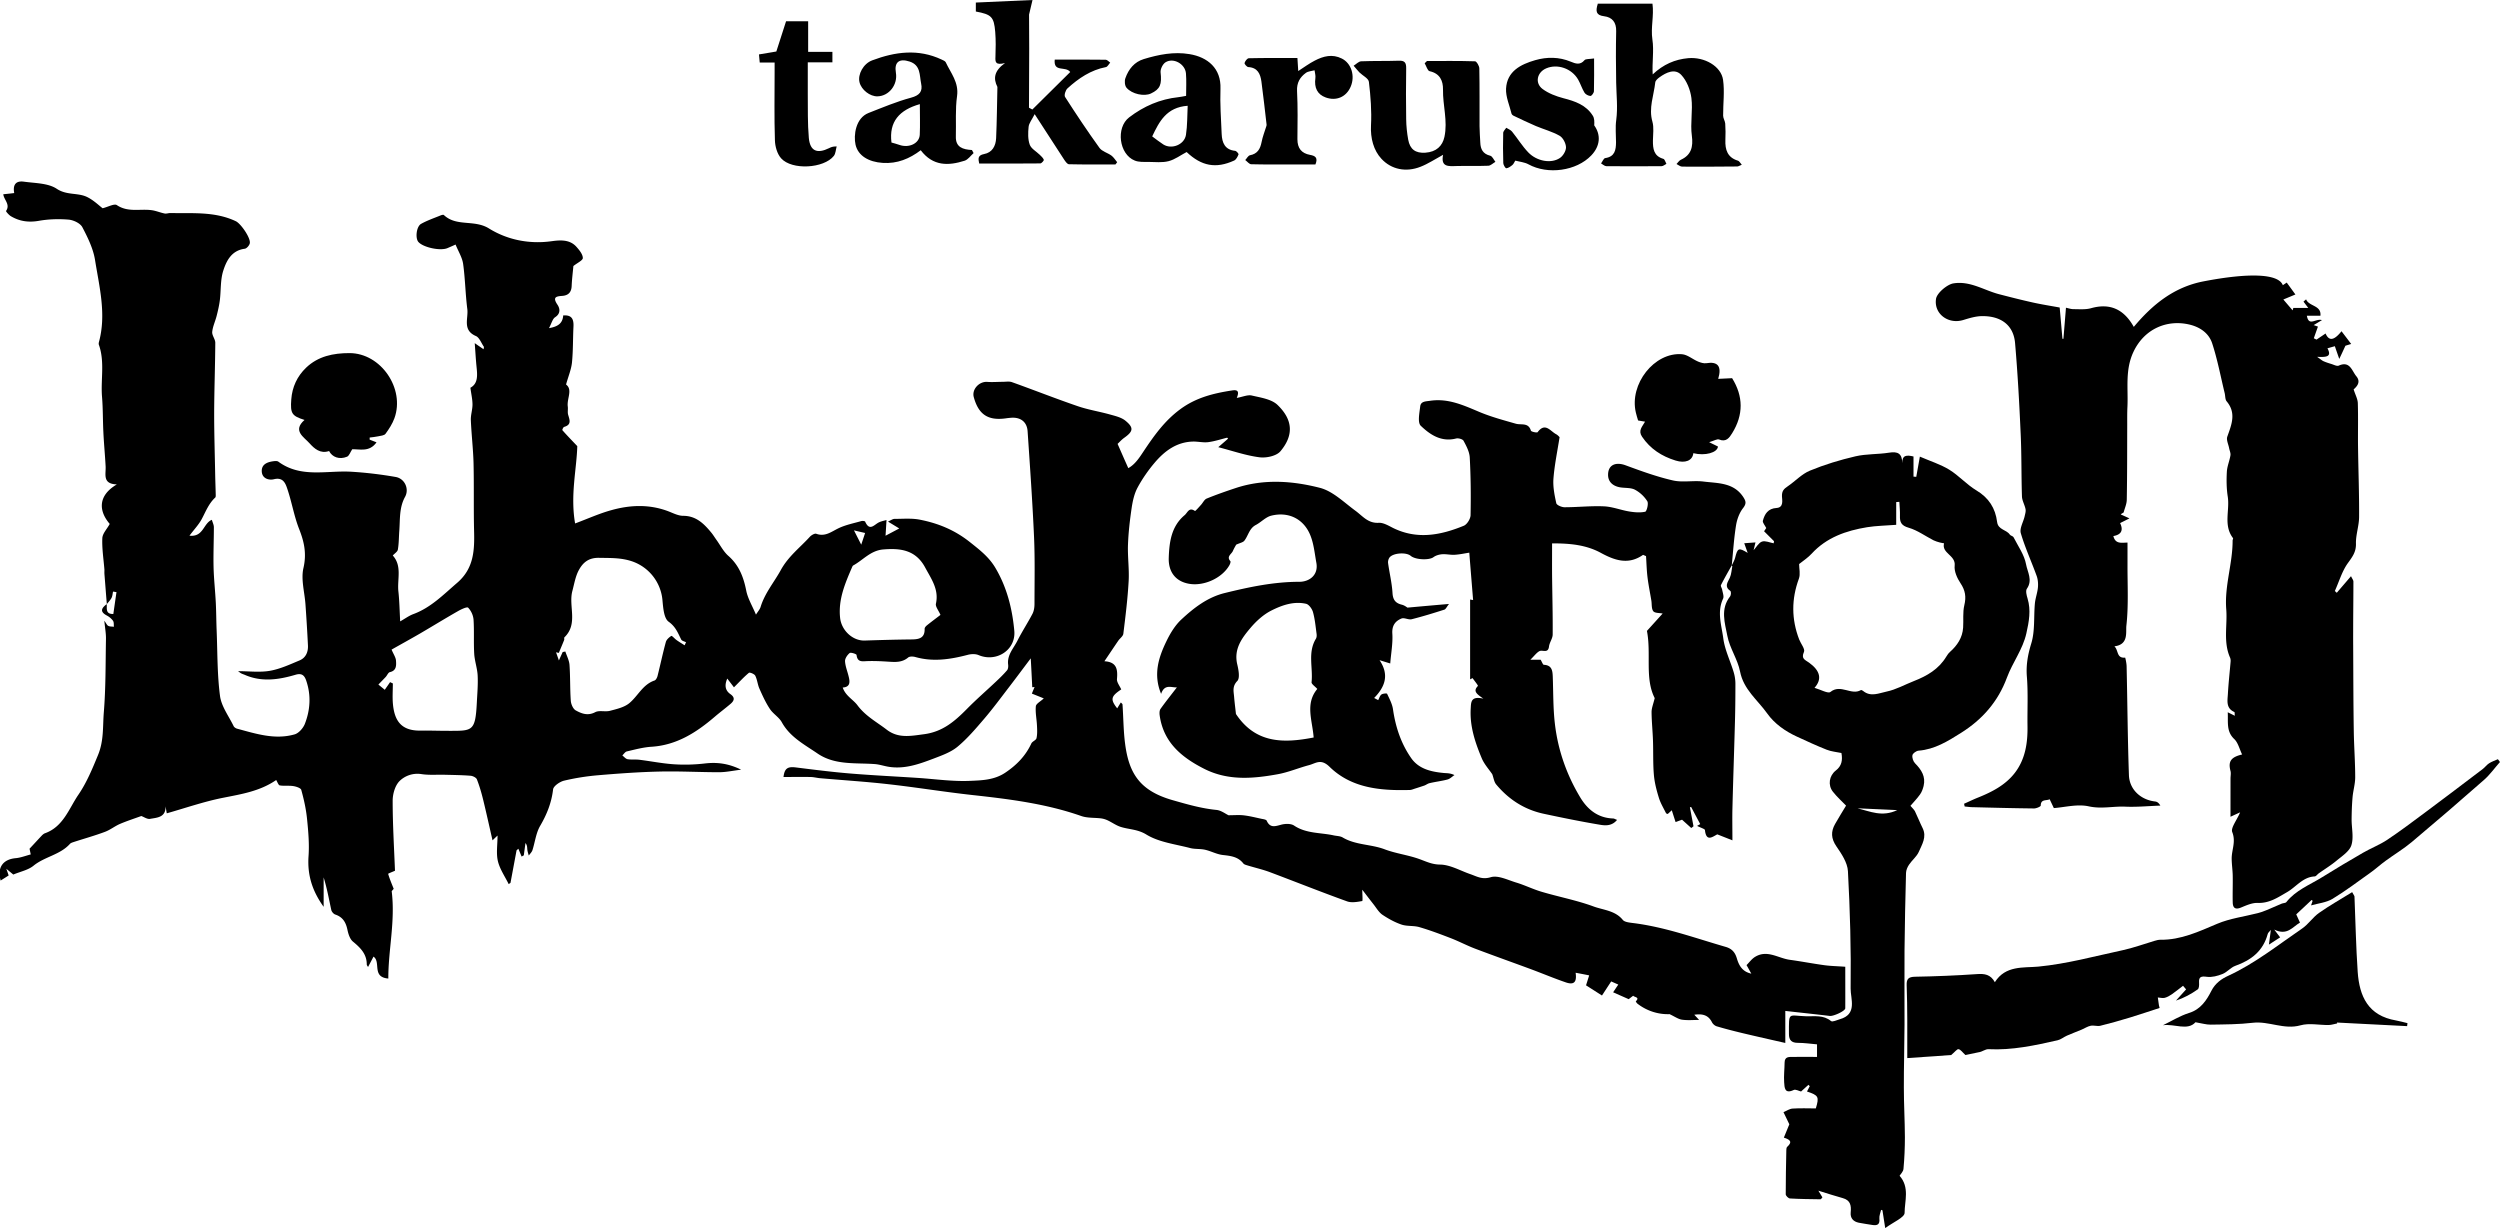
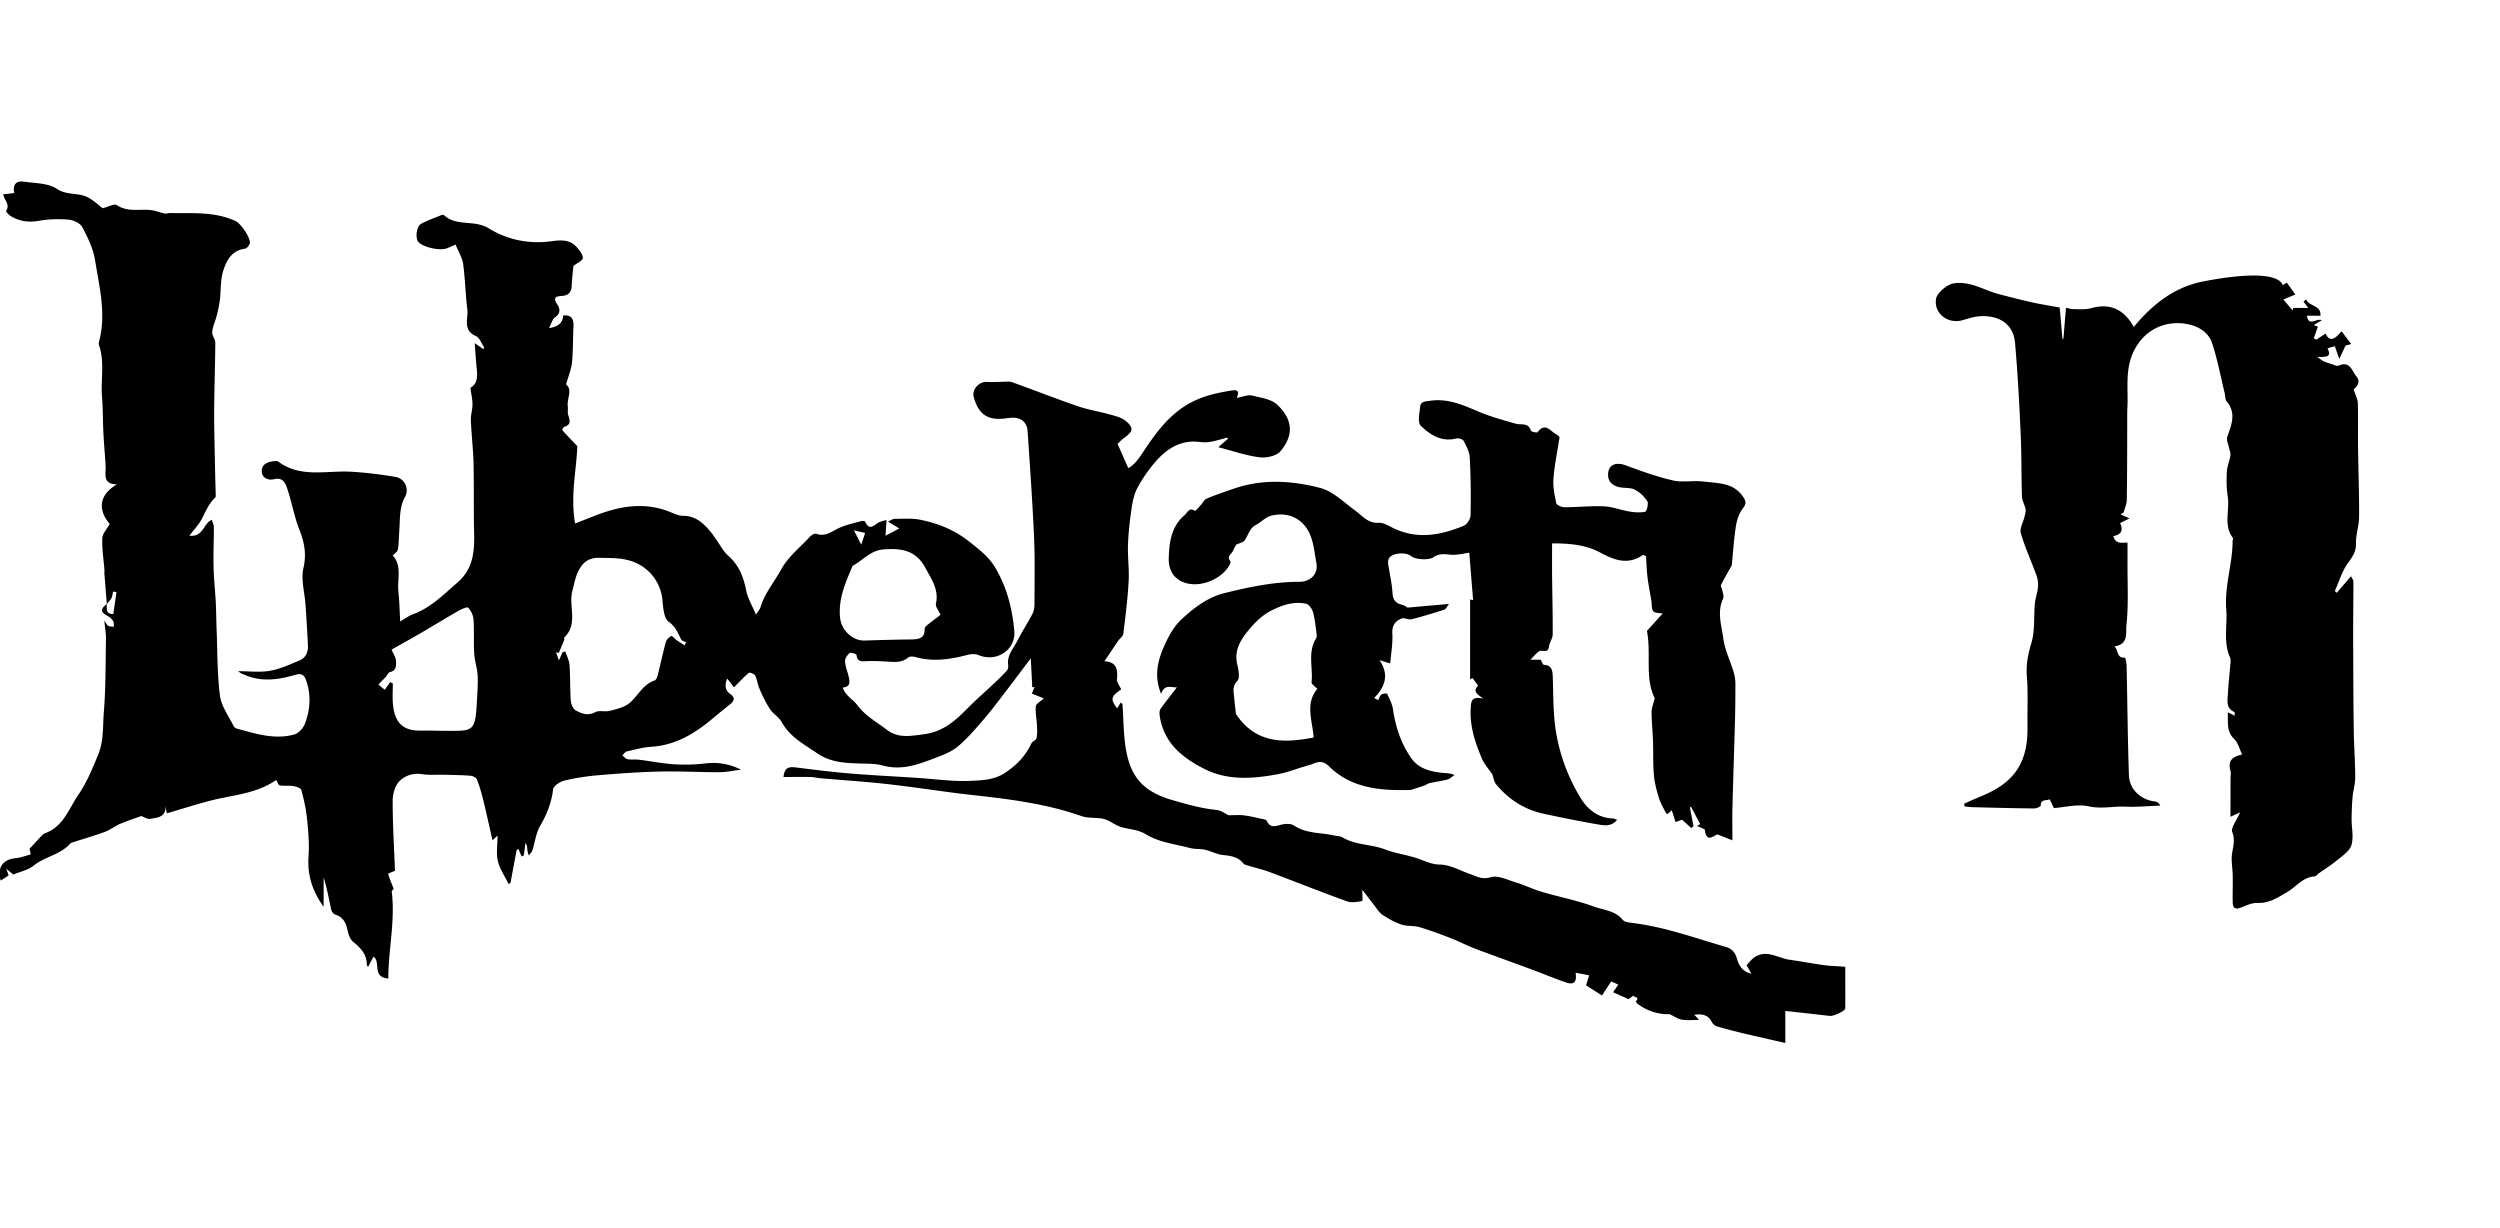
<svg xmlns="http://www.w3.org/2000/svg" id="_レイヤー_2" data-name="レイヤー 2" viewBox="0 0 333.97 164.04">
  <g id="contents">
    <path d="M14.27 80.7c-.11-1.34-.21-2.68-.32-4.03-.01-.19 0-.38 0-.56-.11-1.41-.34-2.82-.28-4.22.03-.63.63-1.23.99-1.9-1.46-1.69-1.64-3.76.95-5.28-1.97-.06-1.44-1.37-1.5-2.42-.08-1.52-.23-3.03-.3-4.55-.08-1.58-.05-3.16-.18-4.73-.19-2.31.39-4.67-.42-6.95-.04-.1-.02-.23 0-.34 1.02-3.7.07-7.34-.51-10.96-.24-1.53-.97-3.02-1.7-4.41-.28-.53-1.18-.95-1.83-1.01-1.32-.11-2.68-.07-3.98.16-1.37.24-2.58.07-3.74-.62-.27-.16-.68-.64-.64-.7.6-.87-.29-1.48-.37-2.23.51-.05.98-.1 1.46-.16-.21-1.13.23-1.67 1.3-1.52 1.49.21 3.22.18 4.38.95 1.35.9 2.81.49 4.06 1.1.86.42 1.58 1.13 2.07 1.5.76-.19 1.56-.65 1.9-.42 1.47.99 3.06.48 4.59.67.61.07 1.19.33 1.79.45.25.05.53-.07.8-.06 2.94.06 5.92-.23 8.71 1.09.68.32 2.02 2.27 1.87 2.95-.06.29-.42.7-.68.73-1.75.23-2.44 1.59-2.87 2.95-.39 1.23-.29 2.61-.45 3.91-.09.71-.25 1.41-.43 2.11-.18.72-.52 1.41-.59 2.14-.04.47.41.97.41 1.45-.02 3.14-.14 6.29-.15 9.43 0 2.8.09 5.6.14 8.4.02.84.05 1.68.07 2.52 0 .11 0 .27-.07.33-.87.8-1.27 1.88-1.81 2.89-.4.74-1 1.36-1.63 2.2 1.88.21 1.84-1.65 2.99-2.12.1.35.27.67.27.99 0 1.77-.08 3.55-.04 5.32.04 1.6.22 3.19.3 4.78.06 1.22.06 2.44.11 3.65.12 2.93.07 5.88.45 8.78.18 1.4 1.17 2.7 1.82 4.04.07.15.28.29.45.34 2.53.68 5.07 1.52 7.71.76.55-.16 1.14-.84 1.36-1.41.72-1.86.84-3.8.19-5.73-.24-.73-.59-1.07-1.44-.82-2.23.66-4.49 1-6.74.03-.18-.08-.36-.13-.53-.22-.13-.07-.24-.17-.4-.29 1.46 0 2.9.19 4.26-.05 1.36-.24 2.67-.85 3.96-1.39.82-.35 1.15-1.11 1.11-1.99-.09-1.82-.2-3.64-.33-5.46-.11-1.64-.63-3.37-.27-4.9.44-1.92.1-3.48-.58-5.2-.68-1.73-.98-3.61-1.58-5.37-.24-.72-.56-1.58-1.78-1.28-.69.17-1.58-.09-1.63-1.03-.05-.95.72-1.26 1.53-1.37.22-.03.52-.06.68.05 3.02 2.23 6.48 1.15 9.77 1.35 1.98.12 3.96.36 5.91.7 1.21.21 1.84 1.6 1.25 2.66-.8 1.45-.65 3.02-.77 4.56-.06.83-.05 1.66-.19 2.48-.05.29-.44.52-.68.79 1.27 1.4.58 3.17.75 4.79.14 1.26.16 2.54.24 4.01.63-.35 1.16-.75 1.75-.97 2.34-.86 4.01-2.59 5.85-4.17 2.28-1.95 2.34-4.42 2.27-7.05-.07-2.98 0-5.97-.07-8.95-.05-1.91-.28-3.82-.36-5.73-.03-.7.22-1.4.22-2.1 0-.7-.17-1.39-.28-2.24 1.07-.58.93-1.74.81-2.91-.09-.91-.14-1.83-.23-3.05.58.41.84.58 1.18.82.02-.18.07-.29.03-.35-.34-.49-.59-1.22-1.06-1.42-1.83-.79-.98-2.36-1.14-3.59-.26-2.01-.28-4.04-.56-6.04-.12-.86-.64-1.67-1.01-2.59-.48.22-.79.35-1.09.48-.94.4-3.24-.09-3.88-.83-.43-.5-.27-2.05.36-2.41.82-.46 1.73-.77 2.61-1.13.14-.06.37-.12.44-.05 1.68 1.59 4.06.57 6.02 1.79 2.43 1.51 5.37 2.13 8.4 1.7 1.11-.15 2.4-.25 3.29.76.38.43.84.98.85 1.49 0 .32-.74.65-1.26 1.07-.07.76-.19 1.71-.23 2.65-.03.85-.44 1.28-1.26 1.34-.83.06-1.31.17-.65 1.16.33.48.49 1.18-.3 1.69-.35.23-.47.81-.82 1.46 1.23-.21 1.83-.67 1.9-1.7 1.05-.07 1.43.37 1.37 1.51-.08 1.6-.04 3.2-.2 4.79-.1.94-.49 1.84-.79 2.93.92.69.09 1.88.23 2.94.05.36-.05.76.05 1.1.2.69.48 1.33-.53 1.62-.12.03-.28.39-.24.44.56.64 1.15 1.25 1.99 2.13-.08 3.05-.95 6.56-.29 10.33 1.71-.64 3.23-1.33 4.82-1.77 2.66-.75 5.35-.82 7.97.28.53.22 1.1.47 1.65.47 1.72 0 2.77 1.05 3.75 2.24.24.29.44.62.66.93.53.73.95 1.58 1.6 2.16 1.44 1.26 2.05 2.84 2.41 4.66.21 1.06.81 2.04 1.3 3.21.26-.42.52-.7.62-1.03.56-1.84 1.8-3.29 2.69-4.91 1.01-1.85 2.56-3 3.88-4.45.21-.23.66-.49.87-.41 1.19.43 2.01-.28 2.97-.74.94-.45 2-.66 3.02-.95.17-.05.5-.02.54.07.61 1.39 1.26.32 1.91.06.28-.12.58-.18.94-.28-.05.78-.08 1.39-.13 2.1.64-.34 1.16-.61 1.83-.97-.45-.28-.87-.53-1.5-.92.4-.18.64-.36.87-.36 1.14 0 2.3-.11 3.4.11 2.44.48 4.65 1.38 6.68 3 1.3 1.03 2.53 1.98 3.38 3.41 1.55 2.6 2.27 5.47 2.54 8.42.24 2.56-2.38 4.26-4.76 3.26-.42-.18-.99-.16-1.45-.04-2.33.61-4.64.97-7.02.29-.3-.08-.75-.1-.95.07-.83.7-1.76.61-2.72.55-.92-.06-1.84-.1-2.75-.07-.68.03-1.31.17-1.42-.82-.01-.13-.77-.38-.92-.26-.31.25-.64.73-.62 1.1.04.69.33 1.37.49 2.06.18.72.21 1.38-.8 1.45.38 1.12 1.4 1.6 1.97 2.37 1.08 1.45 2.57 2.23 3.91 3.26 1.55 1.19 3.2.84 5.02.6 2.49-.34 4.09-1.75 5.7-3.38 1.24-1.26 2.58-2.42 3.86-3.63.52-.49 1.03-.98 1.49-1.52.15-.17.18-.51.15-.76-.16-1.29.72-2.17 1.23-3.18.62-1.23 1.38-2.39 2.02-3.61.2-.39.27-.88.27-1.33 0-2.97.07-5.95-.06-8.92-.21-4.71-.54-9.42-.86-14.13-.08-1.25-.93-1.9-2.19-1.81-.27.02-.54.05-.8.09-2.32.3-3.57-.54-4.2-2.84-.29-1.04.72-2.13 1.82-2.04.67.05 1.34-.01 2.02-.01.42 0 .87-.09 1.25.04 2.94 1.05 5.84 2.2 8.79 3.21 1.39.48 2.87.71 4.3 1.11.71.2 1.51.38 2.06.82 1.17.95 1.07 1.44-.16 2.31-.36.26-.65.6-.87.8.46 1.05.91 2.08 1.43 3.24.85-.46 1.43-1.31 2-2.18 1.41-2.11 2.83-4.14 4.97-5.71 2.1-1.54 4.4-2.1 6.83-2.48.52-.08 1.17-.14.69.99.8-.14 1.46-.45 2.01-.32 1.19.28 2.63.48 3.44 1.26 2 1.93 2.23 3.98.39 6.18-.53.64-1.9.93-2.81.81-1.8-.23-3.56-.85-5.5-1.35.58-.5.95-.82 1.31-1.14-.04-.04-.08-.09-.12-.13-.84.21-1.68.49-2.54.6-.65.08-1.34-.09-2.01-.08-2.2.05-3.81 1.26-5.15 2.84-.86 1.02-1.64 2.14-2.27 3.31-.44.82-.65 1.79-.79 2.72-.24 1.63-.43 3.27-.49 4.91-.06 1.62.18 3.24.09 4.85-.13 2.35-.42 4.7-.71 7.04-.04.34-.46.62-.68.94-.59.86-1.17 1.74-1.85 2.74 1.66.09 1.79 1.09 1.68 2.37-.04.44.37.93.57 1.39-1.39.93-1.48 1.33-.54 2.53.16-.26.31-.51.49-.79.1.12.22.2.22.28.12 1.76.12 3.53.35 5.27.52 4.01 2.04 6.26 6.29 7.49 1.96.56 3.87 1.12 5.91 1.32.62.06 1.2.52 1.61.71.76 0 1.39-.06 2.01.01.8.09 1.58.29 2.37.46.26.05.65.1.72.26.45.99 1.1.76 1.91.54.54-.15 1.32-.18 1.75.11 1.63 1.09 3.52.92 5.29 1.31.41.09.88.08 1.22.29 1.73 1.02 3.77.88 5.59 1.57 1.47.56 3.08.75 4.57 1.28.94.33 1.72.75 2.84.76 1.34.02 2.68.81 4.01 1.27.88.3 1.58.77 2.74.42.98-.3 2.28.37 3.41.71 1.16.35 2.26.9 3.42 1.24 2.29.68 4.67 1.13 6.9 1.95 1.32.49 2.9.54 3.92 1.8.24.29.84.35 1.29.41 4.3.52 8.35 2.01 12.47 3.2.85.25 1.25.76 1.48 1.54.28.95.73 1.77 1.93 2.03-.21-.37-.41-.74-.64-1.14.35-.34.7-.85 1.19-1.13 1.6-.94 3.05.21 4.58.42 1.54.21 3.08.51 4.62.72.87.12 1.75.13 2.8.21 0 1.88.01 3.71 0 5.54 0 .38-1.59 1.09-2.07 1.03-1.91-.23-3.82-.43-5.94-.67v4.28c-2.03-.46-3.85-.87-5.66-1.3-1.17-.28-2.34-.58-3.49-.92-.25-.07-.53-.31-.65-.55-.48-.95-1.25-1.16-2.36-1 .28.3.49.52.64.69-.74 0-1.52.08-2.28-.03-.5-.07-.96-.41-1.66-.74-1.39.05-2.93-.35-4.28-1.39-.1-.08-.25-.3-.23-.32.58-.58-.19-.53-.35-.75-.23.17-.45.34-.6.46-.63-.28-1.29-.57-2.08-.92.2-.3.41-.62.69-1.03-.38-.17-.74-.33-.95-.42-.46.7-.85 1.3-1.23 1.88-.77-.49-1.42-.91-2.13-1.36l.42-1.33c-.64-.13-1.21-.24-1.81-.35.18 1.25-.21 1.66-1.3 1.29-1.58-.54-3.12-1.19-4.68-1.77-2.46-.91-4.94-1.79-7.4-2.72-1.09-.41-2.13-.96-3.22-1.39-1.4-.54-2.82-1.08-4.26-1.5-.77-.23-1.66-.09-2.41-.35-.89-.3-1.75-.78-2.53-1.3-.47-.32-.79-.87-1.15-1.34-.52-.66-1.03-1.33-1.55-2.01 0 .58.08 1.49-.01 1.51-.66.12-1.43.26-2.03.04-3.44-1.24-6.85-2.6-10.28-3.89-.96-.36-1.97-.59-2.96-.89-.22-.07-.49-.13-.61-.28-.71-.91-1.69-1.01-2.74-1.13-.81-.09-1.57-.52-2.37-.7-.65-.15-1.36-.06-2-.23-1.98-.52-4.16-.77-5.84-1.8-1.17-.72-2.3-.67-3.42-1.02-.63-.2-1.18-.61-1.78-.89-.26-.12-.56-.21-.85-.25-.89-.11-1.84-.03-2.66-.32-4.71-1.65-9.61-2.26-14.53-2.8-3.73-.41-7.44-1.02-11.17-1.44-3.06-.35-6.14-.54-9.2-.81-.43-.04-.86-.16-1.3-.16-1.18-.02-2.37 0-3.57 0 .14-1.16.56-1.41 1.63-1.28 2.41.3 4.83.61 7.25.81 3 .25 6.02.39 9.03.59 2.31.15 4.62.49 6.91.4 1.61-.07 3.31-.09 4.81-1.1 1.52-1.02 2.71-2.24 3.48-3.9.13-.28.63-.43.69-.71.12-.54.09-1.13.06-1.7-.04-.86-.23-1.72-.15-2.56.04-.35.63-.64 1.06-1.05-.44-.18-.96-.39-1.59-.64.09-.23.22-.55.36-.87-.1 0-.2.01-.31.02-.06-1.22-.12-2.45-.2-3.86-1.05 1.39-1.96 2.62-2.89 3.83-1.09 1.42-2.15 2.86-3.31 4.22-1.13 1.32-2.27 2.67-3.6 3.77-.9.74-2.11 1.16-3.23 1.59-1.9.72-3.82 1.41-5.92 1.08-.65-.1-1.28-.33-1.94-.37-2.6-.18-5.31.16-7.61-1.42-1.74-1.19-3.67-2.19-4.76-4.17-.37-.67-1.15-1.11-1.58-1.76-.56-.84-.99-1.78-1.4-2.71-.25-.55-.29-1.2-.56-1.74-.11-.23-.73-.48-.85-.39-.69.57-1.29 1.24-2 1.94-.29-.39-.55-.72-.89-1.17-.4.91-.27 1.6.42 2.08.65.46.51.87.03 1.29-.69.59-1.42 1.13-2.11 1.72-2.46 2.11-5.1 3.81-8.48 4.02-1.1.07-2.19.37-3.27.62-.23.05-.41.35-.61.54.23.17.44.45.69.5.52.09 1.08.01 1.61.08 1.54.19 3.06.5 4.6.6 1.37.09 2.77.05 4.14-.11 1.63-.19 3.14 0 4.83.83-1.12.14-2.03.34-2.94.34-2.63 0-5.27-.15-7.9-.09-2.74.06-5.49.26-8.22.49-1.54.13-3.09.37-4.6.73-.57.14-1.41.72-1.46 1.17-.21 1.78-.83 3.33-1.73 4.87-.56.96-.68 2.17-1.03 3.25-.09.26-.32.48-.49.71-.07-.26-.16-.52-.19-.78-.03-.29 0-.58-.25-.89-.07.55-.15 1.09-.22 1.64-.1.06-.2.11-.29.17-.15-.35-.29-.7-.44-1.05-.08.07-.16.15-.24.22l-.81 4.34c-.08.06-.16.11-.24.17-.5-1.02-1.18-1.99-1.44-3.06-.25-1.05-.05-2.2-.05-3.43-.24.22-.42.4-.67.64-.42-1.83-.81-3.61-1.24-5.38-.23-.94-.5-1.88-.85-2.77-.1-.24-.55-.46-.86-.48-1.13-.09-2.27-.1-3.4-.13-1.05-.03-2.12.07-3.15-.09-1.17-.18-2.23.25-2.91.92-.61.6-.93 1.74-.93 2.64 0 3.13.19 6.26.31 9.35-.35.16-.92.37-.91.42.17.61.42 1.19.74 2-.03.03-.24.27-.27.31.5 4.04-.46 7.81-.45 11.67-2.25-.18-.95-2.2-1.98-2.93-.22.43-.47.9-.73 1.39-.07-.13-.17-.24-.17-.34 0-1.4-.84-2.22-1.84-3.05-.42-.34-.63-1.04-.75-1.62-.21-.98-.63-1.67-1.62-2-.23-.08-.48-.38-.53-.61-.31-1.43-.57-2.88-1.02-4.35v3.93c-1.58-2.2-2.18-4.32-2.02-6.74.12-1.66-.03-3.35-.2-5.02-.13-1.3-.42-2.6-.77-3.86-.07-.25-.68-.45-1.07-.51-.59-.09-1.21.01-1.8-.09-.18-.03-.31-.44-.48-.72-2.2 1.52-4.69 1.89-7.18 2.39-2.49.5-4.91 1.34-7.44 2.06-.07-.4-.11-.67-.16-.94.05 1.5-1.14 1.51-2.07 1.68-.37.07-.82-.26-1.17-.38-.9.33-1.9.65-2.86 1.06-.69.3-1.3.8-2.01 1.06-1.36.51-2.77.9-4.15 1.35-.18.06-.39.12-.51.25-1.32 1.47-3.37 1.7-4.87 2.92-.71.58-1.72.77-2.7 1.18-.21-.18-.5-.41-.93-.77.14.4.23.64.31.89-.35.23-.71.45-1.07.68-.49-1.73.31-2.84 2.02-2.99.65-.06 1.29-.31 2-.5-.07-.35-.14-.67-.16-.76.62-.66 1.11-1.2 1.61-1.73.13-.14.29-.28.46-.34 2.45-.88 3.19-3.29 4.46-5.15 1.1-1.61 1.86-3.45 2.62-5.3.79-1.92.62-3.8.77-5.67.27-3.28.23-6.58.29-9.88.01-.71-.13-1.43-.22-2.39.26.35.35.6.53.69.21.11.5.08.75.12-.03-.27.02-.6-.12-.8a2.51 2.51 0 0 0-.84-.71c-.99-.53-.67-1.01 0-1.52.04.59-.19 1.35.88 1.32.15-1.02.28-1.97.42-2.92-.15-.02-.31-.05-.46-.07-.06.28-.07.59-.2.84-.17.32-.44.59-.67.88Zm77.19 5.5c.06-.13.12-.27.19-.4-.22-.12-.56-.18-.65-.37-.44-.87-.73-1.7-1.67-2.37-.66-.47-.74-1.91-.84-2.95a6.036 6.036 0 0 0-4.05-5.12c-1.47-.5-2.91-.44-4.41-.47-1.38-.03-2.13.62-2.66 1.56-.49.85-.65 1.9-.91 2.87-.54 2.03.81 4.38-1.06 6.19-.06.06 0 .23-.03.34-.23.58-.48 1.16-.72 1.74l-.37-.08c.1.29.21.59.38 1.09.23-.52.37-.82.51-1.13.12-.02.24-.04.35-.07.2.6.52 1.2.56 1.81.11 1.58.06 3.18.17 4.76.03.46.3 1.1.66 1.3.78.43 1.61.76 2.6.24.53-.28 1.33-.02 1.96-.18.9-.24 1.91-.46 2.59-1.02 1.16-.95 1.8-2.5 3.37-3.03.19-.06.35-.38.41-.61.38-1.51.7-3.04 1.11-4.54.09-.32.43-.62.73-.81.09-.05.44.37.69.55.35.25.72.47 1.08.7Zm-39.34 4.93c.12.06.24.11.36.17 0 .91-.07 1.83.01 2.74.21 2.26 1.12 3.6 3.69 3.56 1.19-.02 2.38.03 3.57.03 3.37 0 3.75.16 3.95-3.78.06-1.2.17-2.4.11-3.6-.05-.98-.4-1.94-.46-2.91-.09-1.52.01-3.05-.09-4.57a2.71 2.71 0 0 0-.72-1.59c-.15-.15-.92.21-1.34.45-1.72.98-3.41 2.02-5.12 3.02-1.33.77-2.68 1.51-3.77 2.13.26.62.56 1.04.59 1.47.04.61.09 1.34-.82 1.54-.22.05-.36.43-.55.64-.29.31-.59.61-.98 1.02.2.17.53.43.85.7.27-.39.5-.71.72-1.04Zm73.52-8.98c-.26-.61-.7-1.12-.61-1.51.42-1.9-.62-3.3-1.43-4.81-1.24-2.33-3.25-2.63-5.6-2.43-1.7.14-2.69 1.41-4.02 2.14-.06.03-.1.12-.13.18-.94 2.18-1.89 4.35-1.62 6.83.18 1.65 1.66 3.07 3.29 3.02 2.09-.07 4.19-.13 6.28-.15.99-.01 1.76-.19 1.72-1.42 0-.15.15-.33.28-.44.63-.51 1.28-.99 1.84-1.42Zm-10.59-9.39c.23-.69.37-1.1.52-1.56-.53-.12-.98-.23-1.49-.35.3.59.55 1.08.97 1.91Zm168.3-4.02c.31.14.62.28 1.12.51-.61.31-.9.45-1.25.63.47.97.15 1.55-.9 1.73.27 1.09 1.06.89 1.89.87v2.97c-.01 2.71.15 5.44-.15 8.12-.1.87.33 2.54-1.6 2.77.57.54.26 1.62 1.43 1.51.03 0 .19.74.2 1.13.11 4.86.14 9.72.31 14.58.07 1.92 1.59 3.3 3.51 3.51.24.03.47.17.69.55-1.56.05-3.13.21-4.69.14-1.62-.07-3.19.33-4.87-.04-1.53-.34-3.23.13-4.67.23-.23-.48-.39-.83-.56-1.18-.42.23-1.18-.06-1.19.84 0 .14-.6.4-.92.39-2.73-.03-5.45-.1-8.18-.17-.35 0-.71-.06-1.06-.09-.03-.12-.06-.25-.08-.37.62-.27 1.22-.57 1.85-.82 1.87-.75 3.66-1.67 4.91-3.28 1.42-1.83 1.75-4.03 1.71-6.3-.03-2.18.09-4.37-.08-6.54-.13-1.57.12-2.95.58-4.46.52-1.68.32-3.58.49-5.38.07-.7.33-1.38.4-2.08.05-.51.01-1.08-.16-1.56-.69-1.91-1.55-3.77-2.12-5.71-.19-.64.32-1.48.5-2.23.07-.33.19-.68.13-.99-.11-.58-.46-1.13-.48-1.71-.09-2.78-.04-5.56-.17-8.33-.18-4.06-.4-8.11-.75-12.16-.22-2.49-2-3.61-4.38-3.59-.84 0-1.69.26-2.51.51-2.03.64-3.97-.82-3.67-2.81.12-.8 1.51-1.94 2.31-2.07 2.26-.37 4.11.93 6.14 1.45 1.47.38 2.95.76 4.44 1.09 1.2.27 2.42.46 3.63.68.14 1.52.25 2.85.37 4.18h.13c.11-1.33.22-2.67.34-4.15.3.06.66.19 1.01.19.78 0 1.61.08 2.35-.13 2.46-.69 4.35.08 5.7 2.5 2.49-2.98 5.35-5.31 9.3-6.08 6.01-1.16 10.02-1.06 10.61.51.19-.13.36-.24.52-.35.4.54.78 1.07 1.16 1.59-.58.24-1.03.43-1.61.67.51.6.88 1.03 1.24 1.45l.09-.32h2c-.19-.26-.42-.55-.64-.85.12-.1.23-.2.35-.3.37.96 2.07.77 1.91 2.19h-1.81c.27 1.49 1.15.33 2.02.58-.54.33-.79.48-1.11.67.24.08.45.16.57.2-.18.51-.37 1.04-.55 1.56l.36.18c.41-.28.82-.55 1.21-.82.44 1.01 1.09 1 2.13-.3.41.54.81 1.06 1.29 1.7-.46.14-.76.23-.77.24-.33.72-.57 1.24-.82 1.76-.19-.54-.38-1.08-.59-1.7-.22.06-.57.16-.99.28.65 1.2-.23 1.18-1.38 1.14.49.34.66.5.87.59.32.14.66.25.99.35.35.1.78.35 1.04.23 1.49-.67 1.75.71 2.33 1.41.69.82.01 1.44-.35 1.77.23.73.55 1.29.56 1.86.06 1.98 0 3.97.03 5.95.04 3.07.16 6.14.14 9.2 0 1.2-.45 2.4-.42 3.59.03 1.11-.47 1.76-1.07 2.59-.79 1.09-1.18 2.48-1.75 3.74.09.08.17.16.26.24.6-.71 1.21-1.41 1.9-2.22.15.33.32.53.32.72 0 1.8-.02 3.61-.03 5.41 0 1.07-.01 2.13 0 3.2.02 3.78.02 7.56.08 11.35.03 2.06.19 4.13.19 6.19 0 .88-.27 1.75-.35 2.63-.09 1-.12 2.01-.13 3.02 0 1.15.3 2.38-.03 3.42-.25.8-1.21 1.43-1.94 2.03-.76.64-1.62 1.16-2.43 1.74-.18.13-.35.39-.53.4-1.6.08-2.48 1.41-3.71 2.11-1.23.71-2.36 1.49-3.9 1.43-.72-.03-1.49.31-2.19.6-.77.33-1.13.11-1.15-.66-.03-1.18.02-2.36 0-3.54-.01-.76-.13-1.52-.14-2.28-.02-1.18.59-2.27.08-3.57-.23-.57.58-1.55 1.05-2.65-.47.21-.79.36-1.29.59V104c0-.33.08-.69 0-1-.33-1.24.01-1.85 1.55-2.21-.36-.74-.54-1.58-1.06-2.07-1.07-1.02-.79-2.22-.86-3.57.36.18.61.3.94.47-.02-.23 0-.47-.05-.5-1.16-.51-.92-1.53-.87-2.44.08-1.43.24-2.85.36-4.27.02-.19 0-.4-.07-.56-.93-2.1-.34-4.3-.51-6.45-.25-3.14.86-6.1.85-9.19 0-.11.1-.27.05-.33-1.31-1.71-.41-3.7-.7-5.54-.17-1.09-.18-2.22-.12-3.32.04-.74.36-1.45.48-2.19.05-.31-.12-.65-.18-.98-.1-.51-.39-1.09-.24-1.52.57-1.61 1.23-3.15-.09-4.72-.21-.26-.17-.72-.26-1.09-.54-2.22-.96-4.48-1.67-6.65-.44-1.35-1.61-2.18-3.07-2.52-2.94-.68-5.98.54-7.45 3.66-1.13 2.41-.69 4.86-.8 7.31-.04.8-.03 1.6-.03 2.4-.01 3.34 0 6.68-.06 10.02 0 .57-.27 1.14-.42 1.72l-.38.23Z" />
    <path d="M231.34 75.53c-.49.87-.99 1.74-1.44 2.63-.07.14.12.4.16.61.07.41.27.9.12 1.21-.83 1.78-.2 3.56.03 5.29.2 1.54.94 3.02 1.39 4.53.15.5.23 1.03.23 1.55 0 1.91-.02 3.82-.08 5.73-.1 3.66-.23 7.33-.32 10.99-.03 1.3 0 2.61 0 4.19-.85-.34-1.37-.54-2.02-.8-.6.3-1.48 1.07-1.65-.57-.02-.16-.5-.28-1.05-.56.25-.14.43-.25.42-.24-.39-.73-.8-1.5-1.21-2.28-.06.01-.12.02-.17.03l.48 2.54c-.1.08-.2.16-.3.23-.4-.36-.8-.72-1.23-1.11-.18.07-.52.19-.86.32-.17-.51-.33-1.02-.51-1.58-.14.13-.34.32-.54.5-.1-.04-.2-.06-.23-.11-.33-.67-.73-1.33-.95-2.04-.31-1-.58-2.03-.67-3.07-.13-1.51-.07-3.03-.12-4.54-.04-1.29-.18-2.57-.19-3.86 0-.52.22-1.04.42-1.86-1.35-2.64-.44-5.91-1.04-8.98.71-.78 1.43-1.58 2.1-2.32-.43-.09-1.04-.04-1.25-.31-.26-.34-.18-.93-.26-1.42-.17-1.03-.38-2.05-.51-3.09-.12-.98-.14-1.96-.2-2.85-.28-.11-.38-.18-.41-.16-1.95 1.36-3.76.74-5.62-.27-1.96-1.07-4.12-1.28-6.52-1.27 0 1.5-.01 2.94 0 4.38.03 2.6.1 5.19.08 7.79 0 .53-.42 1.05-.49 1.6-.12.99-.88.4-1.29.63-.37.2-.65.6-1.2 1.14h1.37c.18.3.3.67.43.68 1.06.05 1.16.76 1.19 1.56.08 2.09.04 4.2.28 6.27.4 3.52 1.56 6.84 3.39 9.88.98 1.63 2.37 2.75 4.39 2.82.14 0 .27.09.53.19-.69.84-1.58.77-2.32.64-2.51-.42-5-.93-7.48-1.46-2.57-.55-4.67-1.91-6.34-3.91-.29-.34-.35-.88-.53-1.37-.43-.64-1.05-1.31-1.39-2.1-.89-2.12-1.63-4.3-1.49-6.67.05-.86 0-1.71 1.69-1.33-.88-.61-1.42-.99-.73-1.69.06-.06-.46-.69-.71-1.05-.11.05-.22.11-.33.16V80.09c.17.03.35.06.4.07-.17-2.09-.34-4.15-.51-6.33-.6.09-1.26.24-1.93.28-.56.04-1.13-.11-1.69-.07-.41.03-.86.16-1.18.4-.56.41-2.38.36-3.03-.19-.61-.51-2.36-.39-2.83.23-.14.19-.22.5-.19.73.18 1.33.51 2.64.59 3.98.05.93.39 1.38 1.25 1.59.37.09.69.36.75.39 1.88-.17 3.55-.32 5.55-.49-.31.39-.42.69-.62.76-1.44.46-2.89.91-4.36 1.28-.43.11-1-.25-1.38-.09-.84.35-1.28.96-1.21 2.03.08 1.28-.17 2.57-.28 3.97-.52-.16-.85-.26-1.43-.44 1.33 1.97.73 3.57-.72 5.05.18.1.36.19.54.29.14-.26.22-.59.43-.75.19-.14.72-.18.76-.1.32.68.69 1.37.79 2.09.34 2.35 1.07 4.55 2.42 6.49 1.02 1.47 2.67 1.84 4.36 2 .42.04.84 0 1.43.28-.31.2-.59.5-.93.59-.79.21-1.61.3-2.4.49-.27.06-.5.27-.79.35-.39.13-.78.26-1.17.38-.22.07-.44.17-.66.18-3.92.11-7.81-.23-10.74-3.1-1.16-1.13-1.83-.46-2.73-.22-1.4.37-2.75.95-4.16 1.21-3.34.61-6.68.9-9.88-.73-3.01-1.53-5.42-3.53-5.92-7.12-.04-.28-.04-.65.11-.87.69-.97 1.44-1.9 2.19-2.88-.71.06-1.64-.51-2.11.87-1.07-2.58-.35-4.84.7-7.01.51-1.06 1.16-2.14 2.01-2.93 1.68-1.56 3.51-2.98 5.83-3.54 3.26-.8 6.52-1.49 9.92-1.49 1.35 0 2.58-.9 2.28-2.54-.22-1.2-.33-2.44-.76-3.56-.86-2.27-2.92-3.32-5.28-2.73-.74.19-1.34.87-2.05 1.24-.88.46-1 1.42-1.53 2.1-.18.23-.57.29-1.09.53-.06.11-.28.47-.45.86-.19.42-.88.72-.33 1.34.07.08-.03.37-.12.53-.96 1.72-3.36 2.81-5.3 2.51-1.85-.28-2.87-1.56-2.81-3.47.07-2.09.33-4.21 2.12-5.71.39-.32.58-1.12 1.38-.56.05.04.54-.52.81-.82.26-.28.44-.71.76-.84 1.3-.53 2.62-.99 3.95-1.43 3.72-1.21 7.52-.94 11.18 0 1.73.45 3.21 1.94 4.74 3.06.96.7 1.67 1.69 3.1 1.61.63-.04 1.31.38 1.93.69 3.21 1.58 6.36.97 9.45-.3.43-.18.89-.92.9-1.41.05-2.57.03-5.14-.11-7.7-.04-.77-.45-1.54-.83-2.24-.12-.22-.7-.38-1-.3-1.97.5-3.47-.51-4.71-1.7-.45-.43-.18-1.7-.08-2.58.08-.7.71-.67 1.32-.76 2.4-.36 4.45.59 6.56 1.48 1.57.66 3.24 1.11 4.89 1.58.73.21 1.68-.2 2.02.93.05.15.82.31.9.2 1-1.35 1.69-.14 2.46.27.23.12.41.34.47.4-.3 1.92-.68 3.72-.82 5.54-.08 1.08.14 2.2.38 3.28.06.26.72.54 1.1.54 1.76 0 3.53-.2 5.28-.12 1.12.05 2.21.49 3.33.68.72.12 1.48.19 2.17.04.2-.05.47-1.08.28-1.4a4.442 4.442 0 0 0-1.67-1.55c-.58-.29-1.35-.19-2.03-.32-.92-.18-1.56-.74-1.54-1.7.02-1.31 1.04-1.72 2.37-1.22 2.06.76 4.15 1.52 6.29 2.01 1.3.3 2.74-.02 4.09.15 1.92.24 4.02.11 5.31 2.07.36.56.44.87-.03 1.48-.5.64-.81 1.51-.94 2.32-.28 1.76-.39 3.55-.57 5.33v-.03Zm-55.36 16.51c-.32-.36-.8-.66-.77-.91.21-1.93-.54-3.96.58-5.8.11-.18.12-.45.09-.66-.13-.97-.22-1.96-.48-2.9-.12-.43-.54-1.02-.92-1.11-1.63-.37-3.2.18-4.6.88-1.07.53-2.04 1.41-2.82 2.33-1.17 1.38-2.27 2.85-1.77 4.91.17.72.37 1.81 0 2.19-.69.72-.49 1.37-.43 2.09.07.84.18 1.68.25 2.32 2.63 3.97 6.39 3.92 10.38 3.14-.18-2.33-1.16-4.52.49-6.49Z" />
-     <path d="M231.33 75.56c.16-.34.37-.68.46-1.04.33-1.32.46-1.4 1.68-.66-.16-.44-.28-.78-.46-1.29.5-.04.94-.07 1.5-.11-.12.48-.19.78-.25 1.04.37-.4.67-.99 1.12-1.15.44-.15 1.04.13 1.56.23.02-.09.03-.18.05-.28-.42-.42-.84-.83-1.33-1.33.09-.13.23-.34.29-.43-.18-.37-.52-.73-.45-.98.24-.91.69-1.63 1.82-1.7.99-.06.75-1.06.73-1.53-.03-.73.24-1.01.76-1.36 1.01-.68 1.88-1.65 2.98-2.1 1.96-.81 4.01-1.43 6.07-1.91 1.46-.34 3.02-.25 4.51-.49 1.13-.18 1.73.09 1.75 1.39-.02-1.07.57-1.1 1.5-.88v2.69l.37.03c.15-.84.3-1.68.48-2.7 1.41.61 2.76 1.03 3.92 1.74 1.29.79 2.33 1.99 3.63 2.77 1.66.99 2.54 2.38 2.77 4.22.13 1.06 1.25 1.01 1.7 1.69.1.15.41.19.49.34.61 1.2 1.45 2.36 1.68 3.64.18 1 .91 2.11.11 3.24-.2.28-.04.9.09 1.32.47 1.57.19 3.08-.16 4.64-.48 2.16-1.85 3.9-2.59 5.9-1.2 3.25-3.31 5.63-6.15 7.41-1.73 1.09-3.5 2.2-5.66 2.37-.3.02-.77.35-.82.6-.07.33.1.84.35 1.09.85.86 1.44 1.78 1.14 3.03-.1.39-.24.8-.48 1.13-.39.55-.87 1.04-1.28 1.52.24.28.47.48.6.72.36.74.66 1.52 1.03 2.26.58 1.18-.09 2.18-.51 3.16-.28.64-.9 1.11-1.3 1.71-.22.32-.4.74-.41 1.12-.09 3.44-.17 6.88-.2 10.32-.03 3.31.01 6.62 0 9.93-.01 2.81-.1 5.62-.09 8.43 0 2.2.13 4.41.14 6.61 0 1.41-.06 2.83-.19 4.24-.04.39-.42.74-.52.92 1.37 1.55.67 3.38.67 4.95 0 .62-1.5 1.23-2.59 2.04-.17-1.09-.27-1.73-.37-2.38l-.18-.06c-.08.39-.27.79-.23 1.17.09.8-.28.95-.94.85-.6-.1-1.21-.18-1.81-.3-.74-.15-1.16-.62-1.08-1.39.09-.91-.04-1.62-1.07-1.9-1.02-.28-2.02-.61-3.25-.99.25.42.39.65.54.89-.1.11-.18.26-.25.26-1.36-.02-2.73-.03-4.09-.11-.2-.01-.56-.36-.56-.56 0-1.97.04-3.94.08-5.9 0-.15.02-.35.11-.43.85-.76.22-1.01-.44-1.24.3-.73.58-1.42.73-1.78-.34-.71-.56-1.17-.78-1.62.41-.17.81-.46 1.23-.48 1.03-.07 2.07-.02 3.09-.02.47-1.56.37-1.74-1.18-2.26l.37-.71-.18-.18c-.31.28-.63.57-.98.89-.3-.07-.74-.33-.99-.2-1.23.58-1.22-.35-1.27-1.03-.06-.87.05-1.76.06-2.64.01-.83.62-.74 1.14-.75 1.03-.02 2.06 0 3.19 0v-1.68c-.84-.07-1.7-.2-2.56-.2-.85 0-1.19-.37-1.19-1.18 0-3.07-.15-2.44 2.32-2.37 1.12.03 2.29-.2 3.3.64.19.16.77-.13 1.16-.24 2.4-.66 1.44-2.74 1.46-4.11.07-5.22-.08-10.45-.36-15.67-.06-1.14-.86-2.33-1.55-3.33-.71-1.04-.74-1.96-.17-2.97.49-.87 1.02-1.71 1.47-2.46-.52-.54-1.2-1.15-1.76-1.86-.7-.89-.5-2.14.4-2.84.77-.6.92-1.35.74-2.33-.65-.14-1.35-.19-1.97-.44-1.35-.53-2.67-1.15-3.98-1.75-1.56-.72-2.98-1.71-3.97-3.1-1.28-1.8-3.15-3.18-3.62-5.59-.32-1.64-1.39-3.13-1.7-4.77-.33-1.72-.96-3.59.37-5.27.13-.16.15-.65.03-.73-.84-.59-.36-1.13-.07-1.76.22-.48.23-1.06.34-1.59l-.01.03Zm11.08 16.33c.8.23 1.8.8 2.11.55 1.37-1.11 2.78.5 4.07-.25.06-.04.23.05.31.12 1.01.83 2.13.28 3.11.08 1.27-.26 2.46-.94 3.69-1.42 1.74-.68 3.3-1.59 4.3-3.25.14-.23.29-.45.49-.63.98-.87 1.67-1.9 1.76-3.24.07-1-.07-2.04.16-3 .27-1.12.13-1.99-.51-2.94-.45-.67-.87-1.6-.78-2.35.16-1.4-1.77-1.63-1.42-2.98-.19-.04-.38-.06-.56-.11-.28-.08-.58-.16-.84-.29-1.11-.57-2.15-1.34-3.32-1.68-.98-.28-1.2-.73-1.17-1.59.02-.62-.05-1.25-.08-1.87-.14 0-.28.02-.42.03v3.04c-1.38.11-2.65.12-3.89.32-2.8.46-5.41 1.36-7.41 3.54-.51.55-1.16.97-1.67 1.38 0 .6.19 1.35-.03 1.95-1.01 2.74-1 5.43.04 8.13.22.57.81 1.27.64 1.65-.42.94.15 1.06.69 1.45 1.48 1.07 1.75 2.2.72 3.35Zm5.74 16.09c1.64.4 3.28 1.21 5.3.24-1.97-.09-3.64-.17-5.3-.24Z" />
-     <path d="M333.97 101.79c-.71.8-1.34 1.7-2.14 2.4-3.18 2.8-6.4 5.57-9.65 8.3-1.1.92-2.34 1.66-3.5 2.51-.66.48-1.27 1.04-1.94 1.52-1.7 1.21-3.37 2.48-5.15 3.56-.82.49-1.87.59-2.86.87.05-.15.13-.38.21-.61-.04-.04-.09-.08-.13-.12-.67.63-1.34 1.26-2.06 1.93.14.32.31.69.5 1.1-.99.56-1.69 1.79-3.44.93.39.52.57.75.79 1.04-.43.28-.83.54-1.5.97.1-.76.17-1.27.26-1.97-.2.25-.38.38-.42.55-.61 2.27-2.2 3.5-4.32 4.25-.62.22-1.09.84-1.71 1.09-.65.26-1.42.47-2.09.38-.79-.11-1.11 0-1.05.8.02.3 0 .76-.18.88-.88.62-1.82 1.14-2.91 1.5.45-.5.91-1 1.36-1.5-.14-.16-.27-.32-.41-.48-.5.38-.98.77-1.49 1.13-.29.2-.62.39-.96.48-.29.07-.61-.03-.92-.05.05.35.09.7.15 1.05.02.11.06.22.09.35-1.33.43-2.64.88-3.96 1.28-1.31.4-2.63.77-3.96 1.1-.4.1-.87-.09-1.29 0-.41.08-.79.34-1.19.51-.66.28-1.33.52-1.98.81-.43.19-.81.52-1.25.62-3.04.69-6.08 1.35-9.23 1.19-.42-.02-.85.36-1.31.41-.66.14-1.32.27-1.77.37-.4-.36-.63-.73-.92-.78-.2-.04-.48.36-.98.78-1.62.11-3.59.25-5.87.41v-5.14c-.01-1.53-.02-3.07-.08-4.6-.03-.84.24-1.11 1.12-1.13 2.76-.05 5.51-.16 8.26-.35 1.01-.07 1.82.02 2.4 1.08 1.42-2.27 3.84-1.9 5.79-2.08 3.85-.37 7.53-1.39 11.27-2.19 1.44-.31 2.84-.83 4.26-1.25.26-.08.53-.15.79-.15 2.75.04 5.15-1.1 7.61-2.14 1.69-.71 3.58-.95 5.38-1.41.4-.1.8-.24 1.18-.4.68-.28 1.35-.58 2.03-.87.21-.09.52-.07.63-.21 1.25-1.58 3.1-2.29 4.74-3.3 1.81-1.13 3.65-2.22 5.5-3.29 1.05-.61 2.21-1.05 3.22-1.72 1.74-1.16 3.42-2.43 5.1-3.68 2.57-1.92 5.13-3.85 7.68-5.79.3-.23.53-.56.84-.76.36-.23.78-.37 1.18-.55.1.14.2.27.3.41Z" />
-     <path d="m321.58 137.08-9.39-.48.03.12c-.38.07-.75.2-1.13.21-1.26.02-2.6-.29-3.77.04-2.21.62-4.22-.59-6.37-.34-1.86.22-3.75.22-5.63.25-.59.01-1.19-.18-2.03-.32-1.06 1.18-2.8.18-4.35.4 1.16-.56 2.28-1.26 3.49-1.64 1.57-.48 2.36-1.73 2.98-2.95.53-1.05 1.41-1.63 2.22-2 3.61-1.66 6.68-4.13 9.92-6.34.83-.57 1.42-1.5 2.25-2.08 1.41-.99 2.92-1.84 4.42-2.77.21.4.31.49.31.59.14 3.36.2 6.72.43 10.07.23 3.25 1.38 5.84 5.12 6.48.51.09 1.02.24 1.53.36-.02.13-.03.27-.05.4ZM213.43.49h7.32c.22 1.63-.25 3.19-.01 4.79.23 1.51-.06 3.09.04 4.66 1.42-1.34 2.97-2.01 4.75-2.17 2.16-.19 4.39 1.07 4.65 2.9.22 1.56 0 3.18.01 4.78 0 .35.25.7.28 1.06.05.73.05 1.46.02 2.19-.05 1.31.28 2.35 1.69 2.77.17.05.28.29.5.54-.28.11-.44.22-.6.23-2.46.02-4.92.04-7.37.02-.25 0-.5-.23-.75-.35.2-.2.36-.47.59-.57 1.37-.63 1.66-1.71 1.46-3.21-.23-1.65.15-3.38-.06-5.04-.14-1.08-.62-2.3-1.35-3.08-.84-.9-2.01-.34-2.92.32-.24.17-.54.44-.56.69-.19 1.74-.9 3.42-.38 5.23.22.78.08 1.68.07 2.52-.01 1.09.1 2.08 1.39 2.45.19.05.28.44.41.67-.22.11-.43.31-.65.31-2.46.02-4.92.02-7.37 0-.24 0-.47-.24-.71-.37.19-.25.34-.68.56-.71 1.29-.19 1.43-1.09 1.44-2.11 0-1-.11-2.01.03-2.99.22-1.67.02-3.32-.01-4.99-.04-2.29-.05-4.58 0-6.87.03-1.18-.53-1.86-1.61-1.99-1.06-.13-1.17-.63-.85-1.65Zm-64.44 21.48c-2.06 0-4.13.02-6.19-.03-.23 0-.5-.4-.67-.66-1.23-1.88-2.45-3.77-3.91-6.03-.37.74-.76 1.2-.81 1.69-.08.79-.11 1.66.15 2.38.19.54.87.9 1.33 1.35.21.21.45.41.55.67.04.1-.29.48-.46.49-2.71.03-5.42.02-8.17.02-.13-.63-.23-1.1.65-1.27 1.1-.2 1.56-1.09 1.61-2.11.1-2.25.12-4.5.17-6.75v-.11c-.58-1.15-.42-2.16 1.02-3.19-1.32.34-1.31-.18-1.28-.83.04-1.11.06-2.22-.03-3.32-.17-2.03-.5-2.34-2.59-2.73V.34l7.57-.34-.46 1.95c0 1.59.02 3.09.02 4.58 0 2.62-.02 5.24-.03 7.86l.45.24c1.69-1.68 3.39-3.36 5.06-5.01-.63-.84-2.26.1-2.07-1.66 2.3 0 4.56-.01 6.81.02.2 0 .4.25.6.39-.19.2-.35.54-.56.59-2.03.39-3.67 1.5-5.15 2.85-.26.24-.47.91-.32 1.14 1.48 2.31 3 4.59 4.6 6.81.34.47 1.08.65 1.59 1.02.31.23.52.59.77.89-.08.1-.15.2-.23.3Zm41.63-13.82c2.14 0 4.29-.03 6.43.04.21 0 .57.62.57.96.05 2.57.02 5.14.03 7.71 0 .73.07 1.45.1 2.18.03.89.35 1.52 1.32 1.76.29.07.47.53.7.82-.32.18-.63.51-.95.52-1.42.06-2.84 0-4.26.04-1.04.03-2.12.16-1.78-1.5-1.09.59-2.01 1.21-3.02 1.6-1.93.76-3.88.37-5.21-1.06-1.05-1.12-1.49-2.75-1.4-4.47.1-1.93-.05-3.89-.28-5.81-.05-.47-.84-.84-1.27-1.27-.27-.28-.51-.59-.77-.89.33-.2.66-.57 1-.59 1.69-.07 3.38-.02 5.06-.08.8-.03.97.31.96 1.02-.03 2.26-.04 4.53 0 6.79.01.91.11 1.84.27 2.74.24 1.3.98 1.82 2.28 1.74 1.49-.1 2.3-.91 2.56-2.11.46-2.14-.23-4.21-.19-6.32.02-1.17-.41-2.16-1.79-2.46-.28-.06-.44-.69-.66-1.06.1-.1.21-.2.31-.3Zm38.93 42.46c.64-.03 1.23-.06 1.84-.09 1.5 2.41 1.54 4.89 0 7.36-.37.6-.8 1.22-1.74.83-.25-.1-.65.16-1.33.36.62.3.9.44 1.18.58-.07.82-1.72 1.28-3.29.89-.1.98-1.07 1.39-2.38.98-1.84-.57-3.37-1.55-4.47-3.18-.56-.83.03-1.34.4-2.01-.31-.05-.59-.1-.93-.16-.1-.34-.22-.7-.3-1.06-.9-3.79 2.47-8.1 6.17-7.79.73.06 1.41.67 2.14.98.34.14.75.27 1.09.22 1.54-.26 2.11.39 1.6 2.1ZM49.38 58.73c.27.11.54.21.92.36-.96 1.36-2.27.88-3.25.93-.26.39-.4.87-.69.99-1.01.42-1.98.07-2.4-.76-1.16.41-1.98-.33-2.6-1.02-.75-.85-2.33-1.68-.68-3.13-1.7-.54-1.91-.86-1.77-2.74.12-1.66.79-3.1 1.98-4.24 1.61-1.54 3.64-1.95 5.79-1.95 4.22 0 7.44 4.76 6.01 8.7-.27.74-.72 1.44-1.19 2.08-.17.23-.65.27-1 .34-.37.08-.74.11-1.12.16v.27Zm80.67-38.27c-.39.35-.73.86-1.19 1.01-2.16.69-4.23.75-5.86-1.4-1.51 1.14-3.14 1.82-5.08 1.69-1.87-.12-3.29-.95-3.63-2.43-.28-1.24 0-3.56 1.74-4.24 1.87-.73 3.74-1.52 5.67-2.04 1.15-.31 1.58-.83 1.35-1.9-.23-1.11-.04-2.44-1.54-2.93-1.38-.45-2.07.07-1.83 1.49.27 1.6-.91 3.12-2.45 3.16-1.01.03-2.16-.87-2.41-1.88-.26-1.05.51-2.49 1.7-2.93 3.06-1.15 6.15-1.57 9.26-.11.2.1.48.2.56.37.67 1.44 1.77 2.68 1.51 4.52-.25 1.76-.11 3.58-.16 5.38-.05 1.46.94 1.75 2.15 1.82.07.14.15.28.22.41Zm-7.17-6.55c-2.74.78-4.14 2.34-3.79 5.13.3.09.68.18 1.04.31 1.3.47 2.69-.19 2.74-1.36.06-1.29.01-2.59.01-4.07Zm35.57-1.1c0-1.03.06-2.02-.02-3-.1-1.27-1.68-2.15-2.73-1.49-.37.23-.7.91-.66 1.33.18 1.62-.04 2.25-1.29 2.84-.89.42-2.53.09-3.26-.77-.24-.28-.29-.91-.15-1.28.42-1.2 1.2-2.17 2.46-2.55 1.98-.6 4.01-1.01 6.1-.66 2.44.4 4.24 1.91 4.14 4.62-.07 2.02.07 4.04.16 6.06.05 1.16.43 2.1 1.8 2.24.18.02.49.39.45.48-.12.31-.32.7-.59.82-2.43 1.11-4.36.74-6.34-1.14-.8.42-1.56 1-2.41 1.22-.86.22-1.81.11-2.72.1-.6 0-1.26.04-1.8-.18-2.1-.83-2.55-4.39-.75-5.77 1.95-1.49 4.13-2.44 6.59-2.7.3-.03.59-.1 1-.17Zm.21 1.32c-2.84.2-3.8 2.12-4.74 4.09.53.39.99.76 1.49 1.08 1.11.7 2.81.03 3.02-1.28.2-1.27.16-2.57.23-3.89Z" />
-     <path d="M212.95 7.79c0 1.58.02 2.98-.02 4.39 0 .23-.31.64-.46.64-.28-.01-.66-.21-.8-.44-.34-.55-.53-1.19-.85-1.75-.86-1.49-2.76-2.14-4.26-1.5-1.23.52-1.56 1.96-.49 2.76.79.59 1.8.97 2.78 1.23 1.56.4 3.03.9 3.93 2.34.22.34.22.82.19 1.29.91 1.27.81 2.75-.39 4.01-1.99 2.09-5.82 2.61-8.4 1.19-.51-.28-1.15-.33-1.76-.49-.14.22-.22.46-.39.59-.24.19-.53.41-.81.43-.12 0-.39-.44-.4-.69-.04-1.34-.05-2.69-.01-4.03 0-.23.26-.46.41-.69.26.17.59.28.77.51.74.91 1.36 1.94 2.17 2.78 1.14 1.19 3.06 1.53 4.22.75.43-.28.83-.96.82-1.44-.02-.53-.4-1.27-.85-1.53-.98-.56-2.12-.86-3.17-1.3-1.02-.43-2.01-.92-3.01-1.39-.1-.05-.21-.15-.24-.24-.27-1.12-.79-2.26-.74-3.36.12-2.33 1.96-3.25 3.89-3.81 1.56-.45 3.19-.45 4.75.2.63.26 1.26.5 1.84-.2.16-.19.62-.13 1.28-.23Zm-37.24 14.18h-2.91c-1.88 0-3.77.02-5.65-.03-.27 0-.53-.36-.8-.56.21-.22.39-.59.63-.64 1-.19 1.37-.83 1.55-1.75.14-.73.42-1.43.64-2.14.02-.07.04-.14.03-.21-.23-1.92-.43-3.84-.69-5.75-.14-1.01-.5-1.86-1.75-1.93-.19-.01-.54-.41-.5-.55.07-.25.36-.63.57-.63 2.14-.05 4.29-.03 6.49-.03.04.61.07 1.1.11 1.74.77-.5 1.46-1.01 2.2-1.39 1.15-.6 2.35-.92 3.62-.28 1.27.63 1.81 2.32 1.18 3.77-.59 1.37-1.92 1.94-3.33 1.43-1.11-.4-1.56-1.29-1.38-2.59.05-.34-.07-.69-.11-1.04-.39.11-.84.12-1.15.34-.8.58-1.24 1.32-1.19 2.42.11 2.14.07 4.3.05 6.45 0 1.19.53 1.88 1.69 2.09.67.12 1.1.36.71 1.29ZM103.49 8.35h-2c-.03-.36-.07-.67-.1-1.08.77-.13 1.48-.25 2.32-.39.41-1.28.85-2.64 1.3-4.04h2.95v4.09h3.24v1.4h-3.29c0 1.5-.01 2.87 0 4.24.02 1.95-.03 3.91.14 5.85.16 1.76 1.1 2.16 2.71 1.37.23-.11.46-.24 1.01-.23-.12.43-.13.95-.38 1.27-1.33 1.68-5.6 1.93-7.04.32-.53-.59-.81-1.59-.83-2.42-.1-3.04-.04-6.09-.04-9.14V8.33Z" />
  </g>
</svg>